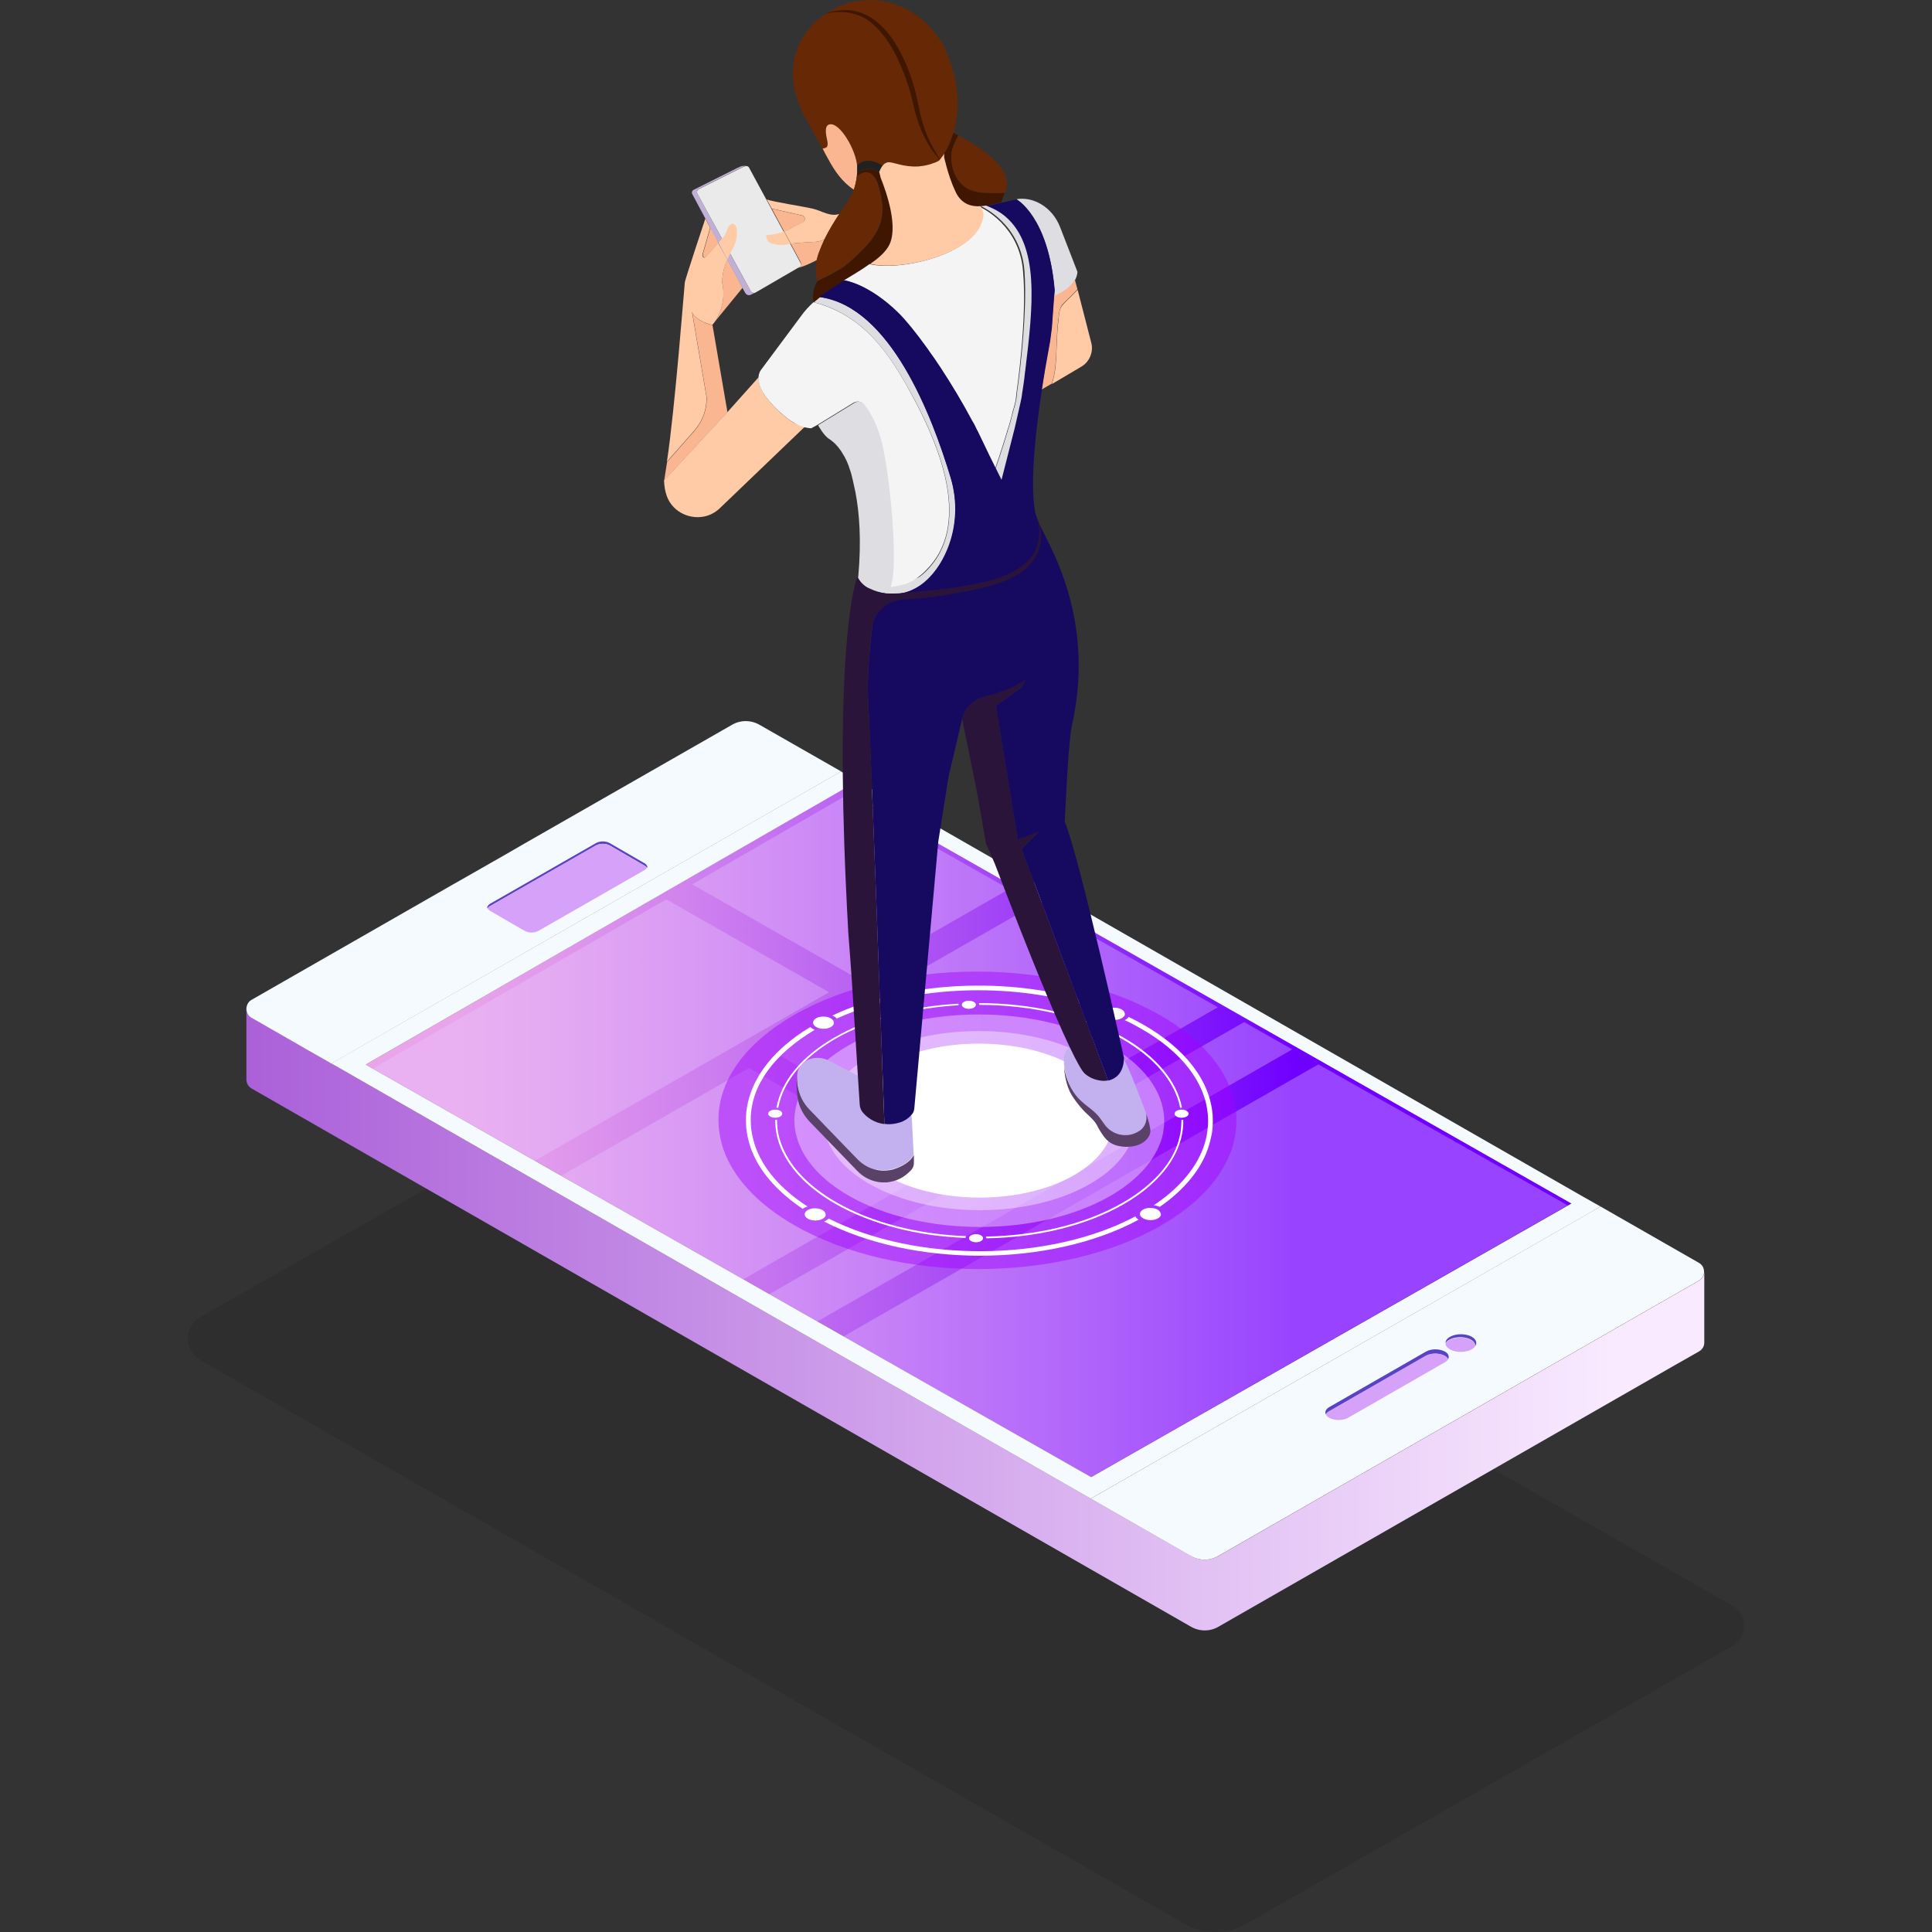
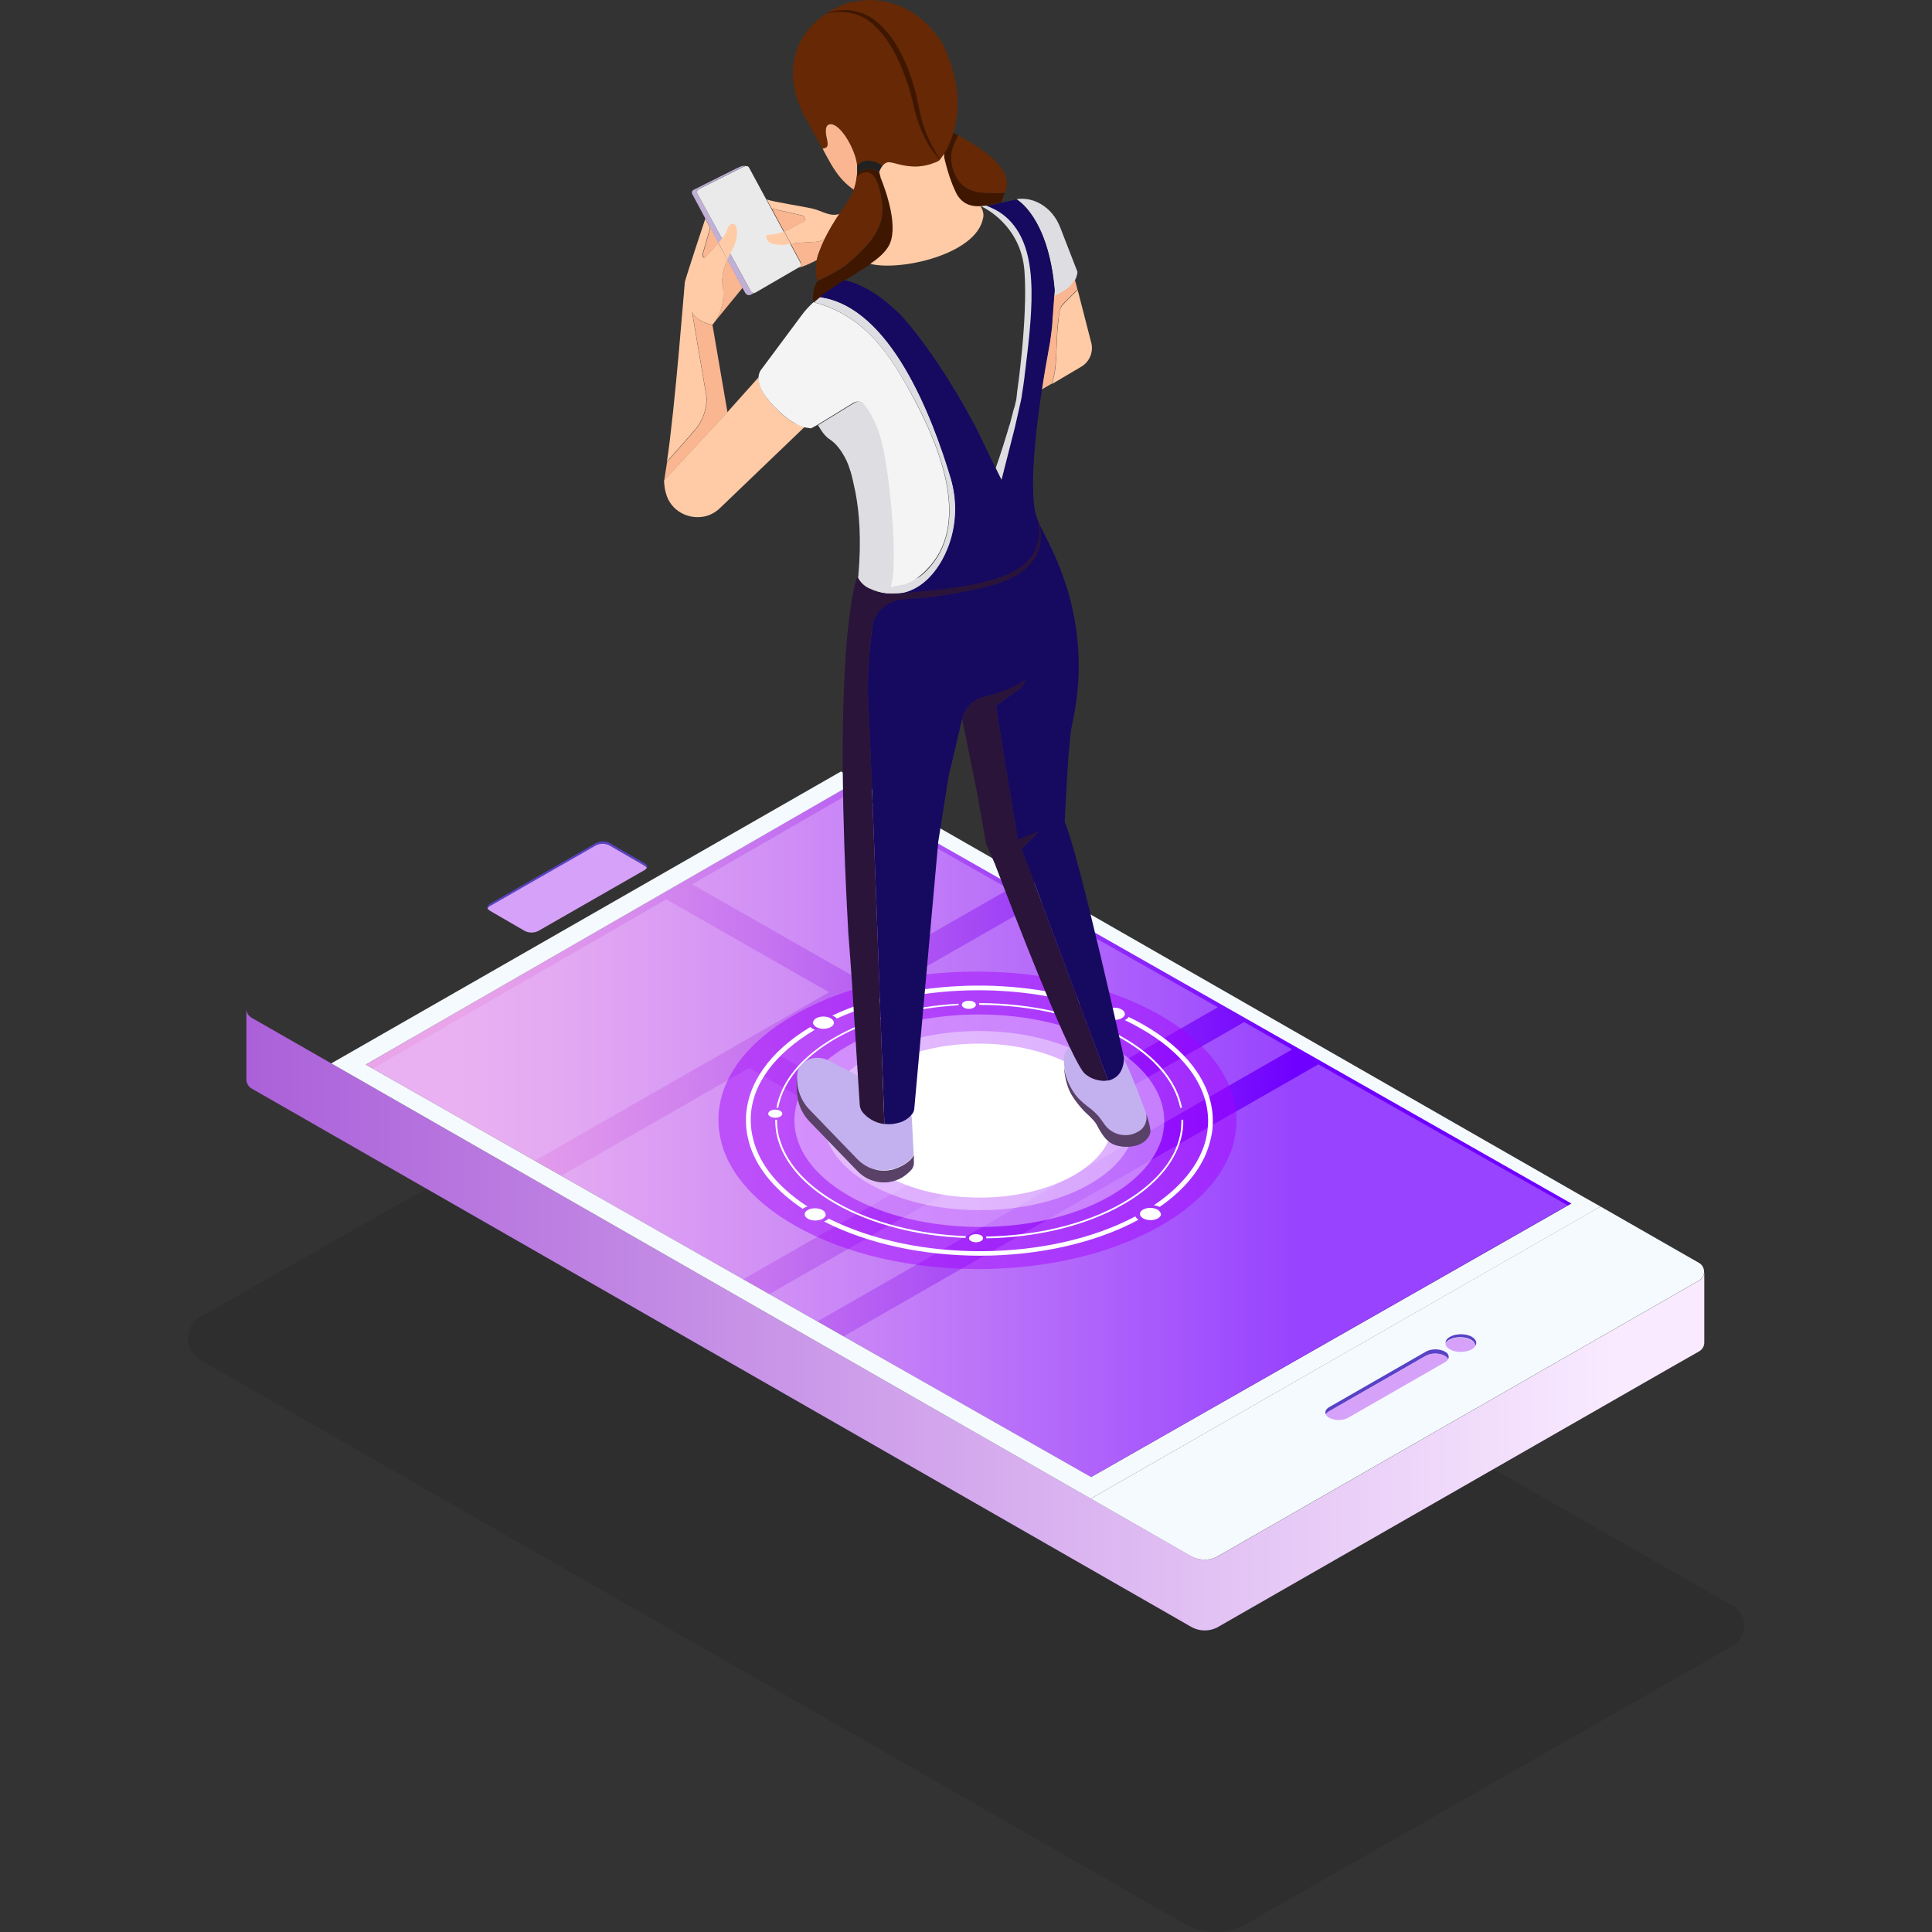
<svg xmlns="http://www.w3.org/2000/svg" width="360" height="360" viewBox="0 0 360 360" fill="none">
  <rect x="0" y="0" width="360" height="360" fill="#333333" stroke="none" />
  <g clip-path="url(#clip0_5777_52566)">
    <path d="M220.694 358.471L37.338 253.431C34.221 251.626 34.221 247.169 37.338 245.402L130.278 192.55C132.059 191.518 134.249 191.555 136.031 192.55L322.801 299.174C325.733 300.832 325.733 305.03 322.801 306.724L232.125 358.545C228.599 360.497 224.257 360.497 220.694 358.471Z" fill="black" fill-opacity="0.1" />
    <path d="M293.07 224.077L203.323 275.234L68.145 198.369L157.076 147.064L293.07 224.077Z" fill="url(#paint0_linear_5777_52566)" />
    <path d="M45.912 187.946C45.912 188.609 46.209 189.235 46.877 189.64L221.919 289.93C223.477 290.851 225.445 290.851 227.041 289.93L316.603 238.625C317.234 238.256 317.531 237.63 317.568 237.004V250.19C317.568 250.816 317.234 251.442 316.603 251.81L312.26 254.278L227.041 303.115C225.482 304.036 223.515 304.036 221.919 303.115L46.877 202.825C46.246 202.457 45.912 201.794 45.912 201.131V187.946Z" fill="url(#paint1_linear_5777_52566)" />
-     <path d="M156.742 143.749L115.914 167.136L112.499 169.088L61.724 198.185L61.501 198.037L57.567 195.791L46.84 189.64C46.209 189.272 45.912 188.609 45.912 187.946C45.95 187.32 46.209 186.693 46.84 186.325L84.513 164.742L86.592 163.564L94.461 159.071L97.838 157.119L136.402 135.057C137.961 134.136 139.928 134.136 141.524 135.057L156.742 143.749Z" fill="#F5FAFF" />
    <path d="M317.53 237.004C317.53 237.63 317.196 238.256 316.565 238.625L227.003 289.93C225.444 290.85 223.477 290.85 221.881 289.93L203.249 279.249L298.23 224.813L316.565 235.31C317.233 235.678 317.53 236.341 317.53 237.004Z" fill="#F5FAFF" />
    <path d="M296.337 225.918L298.23 224.813L294.964 222.972L159.786 145.517L156.705 143.749L61.724 198.148L203.249 279.249L296.337 225.918ZM203.323 275.234L68.145 198.369L157.076 147.101L292.811 224.261L203.323 275.234Z" fill="#F5FAFF" />
    <path d="M90.749 169.015C90.749 169.052 90.749 169.052 90.786 169.089C90.786 169.162 90.823 169.199 90.86 169.273C90.935 169.125 91.083 168.941 91.343 168.831L111.015 157.561C111.757 157.119 112.908 157.119 113.65 157.561L120.071 161.28C120.294 161.391 120.442 161.538 120.554 161.722C120.591 161.649 120.628 161.612 120.628 161.538C120.628 161.501 120.628 161.501 120.628 161.501C120.628 161.465 120.628 161.428 120.591 161.428C120.516 161.207 120.368 160.986 120.071 160.839L113.65 157.119C112.908 156.677 111.757 156.677 111.015 157.119L91.343 168.389C91.046 168.573 90.86 168.794 90.786 169.052C90.749 168.978 90.749 169.015 90.749 169.015Z" fill="#5842C6" />
    <path d="M90.86 169.273C90.934 169.42 91.082 169.567 91.305 169.715L97.726 173.435C98.469 173.877 99.619 173.877 100.362 173.435L120.033 162.164C120.256 162.054 120.405 161.907 120.516 161.722C120.442 161.575 120.293 161.428 120.033 161.28L113.612 157.561C112.87 157.119 111.719 157.119 110.977 157.561L91.305 168.831C91.082 168.941 90.934 169.089 90.86 169.273Z" fill="#D6A2F9" />
    <path d="M269.836 253.283C269.724 253.025 269.502 252.804 269.205 252.657C268.24 252.104 266.681 252.104 265.679 252.657L247.64 263.006C247.38 263.153 247.158 263.337 247.046 263.558C246.824 263.08 247.046 262.564 247.677 262.196L265.716 251.846C266.681 251.294 268.24 251.294 269.242 251.846C269.576 252.031 269.799 252.251 269.873 252.509C269.984 252.73 269.984 252.988 269.836 253.283Z" fill="#5842C6" />
    <path d="M269.836 253.282C269.724 253.503 269.502 253.687 269.242 253.834L251.203 264.184C250.238 264.736 248.642 264.736 247.677 264.184C247.64 264.184 247.64 264.147 247.603 264.147C247.306 263.963 247.12 263.742 247.046 263.521C247.157 263.337 247.38 263.116 247.64 262.968L265.679 252.619C266.644 252.066 268.202 252.066 269.205 252.619C269.502 252.803 269.724 253.024 269.836 253.282Z" fill="#D6A2F9" />
    <path d="M275.069 250.115C275.106 250.336 275.069 250.557 274.921 250.778C274.921 250.557 274.809 250.336 274.661 250.115C274.55 249.931 274.327 249.784 274.104 249.636C272.991 249.01 271.172 249.01 270.059 249.636C269.724 249.82 269.502 250.041 269.353 250.262C269.353 249.82 269.613 249.415 270.207 249.084C271.32 248.458 273.139 248.458 274.253 249.084C274.735 249.378 275.032 249.747 275.069 250.115Z" fill="#5842C6" />
    <path d="M274.921 250.777C274.772 251.035 274.55 251.256 274.216 251.44C273.102 252.067 271.283 252.067 270.17 251.44C269.947 251.293 269.762 251.146 269.613 250.998C269.427 250.777 269.353 250.556 269.353 250.335C269.502 250.114 269.724 249.893 270.059 249.709C271.172 249.083 272.991 249.083 274.104 249.709C274.327 249.857 274.55 250.004 274.661 250.188C274.847 250.335 274.921 250.556 274.921 250.777Z" fill="#D6A2F9" />
    <path opacity="0.33" d="M162.643 245.88L157.15 249.047L203.249 275.234L292.106 224.592L245.673 198.332L244.485 198.995L162.643 245.88Z" fill="#EBCCFF" />
    <path opacity="0.33" d="M143.306 241.166L152.251 246.248L157.744 243.118L239.586 196.232L240.774 195.533L231.829 190.45L225.148 194.28L143.306 241.166Z" fill="#EBCCFF" />
    <path opacity="0.33" d="M145.385 196.748L178.307 215.532L220.249 191.518L226.93 187.688L192.931 168.462L144.457 196.232L145.385 196.748Z" fill="#EBCCFF" />
    <path opacity="0.33" d="M104.519 219.104L138.444 238.403L173.445 218.331L140.522 199.547L139.594 198.995L104.519 219.104Z" fill="#EBCCFF" />
    <path opacity="0.33" d="M128.979 164.779L159.34 182.09L188.031 165.663L157.447 148.353L128.979 164.779Z" fill="#EBCCFF" />
    <path opacity="0.33" d="M69.407 199.142L99.62 216.305L154.478 184.889L124.153 167.578L69.407 199.142Z" fill="#EBCCFF" />
    <g opacity="0.46">
      <path d="M230.381 208.755V208.976C230.381 209.307 230.381 209.602 230.344 209.933C230.306 210.596 230.195 211.296 230.084 211.959C230.009 212.401 229.898 212.806 229.787 213.248C229.601 213.985 229.341 214.721 229.007 215.421C227.003 220.172 222.772 224.666 216.351 228.349C197.57 239.177 167.023 239.177 148.094 228.349C141.004 224.297 136.55 219.288 134.769 214.058C134.657 213.727 134.546 213.395 134.472 213.064C134.36 212.622 134.249 212.217 134.175 211.775C134.064 211.186 133.989 210.56 133.915 209.97C133.915 209.897 133.915 209.823 133.915 209.749C133.878 209.381 133.878 209.049 133.878 208.681C133.878 208.497 133.878 208.313 133.878 208.129C134.101 201.241 138.777 194.428 147.908 189.161C166.689 178.333 197.236 178.333 216.165 189.161C225.184 194.317 229.898 201.02 230.381 207.76C230.381 208.092 230.381 208.423 230.381 208.755Z" fill="#A200FF" />
    </g>
    <path d="M220.471 208.644C220.508 209.013 220.471 209.381 220.471 209.749C220.433 210.265 220.359 210.817 220.248 211.37C220.062 212.327 219.765 213.248 219.394 214.132C217.761 217.999 214.309 221.535 209.41 224.371C202.321 228.459 193.116 230.595 183.8 230.743V230.706C183.8 230.595 183.762 230.522 183.688 230.411C193.004 230.264 202.209 228.165 209.261 224.076C214.087 221.277 217.501 217.815 219.097 214.022C219.468 213.138 219.728 212.254 219.914 211.333C220.025 210.817 220.062 210.302 220.099 209.786C220.099 209.491 220.137 209.234 220.137 208.939C220.137 208.865 220.137 208.792 220.137 208.681C220.248 208.644 220.359 208.644 220.471 208.644Z" fill="white" />
    <path d="M220.248 206.398C220.137 206.398 220.025 206.398 219.914 206.435C218.949 201.573 215.163 197.08 209.076 193.581C201.727 189.382 192.114 187.246 182.5 187.246V187.209C182.5 187.099 182.463 187.025 182.389 186.914C192.114 186.914 201.838 189.051 209.261 193.286C215.423 196.822 219.283 201.426 220.248 206.398Z" fill="white" />
    <path d="M178.603 187.209C178.603 187.246 178.603 187.283 178.603 187.32C170.215 187.798 162.086 189.898 155.702 193.544C149.615 197.043 145.904 201.573 145.013 206.435C144.901 206.398 144.79 206.398 144.679 206.398C145.57 201.462 149.355 196.822 155.554 193.286C161.975 189.566 170.178 187.467 178.64 187.025C178.603 187.062 178.603 187.135 178.603 187.209Z" fill="white" />
    <path d="M180.014 230.338C179.94 230.448 179.903 230.559 179.903 230.669C171.106 230.338 162.458 228.201 155.703 224.334C150.284 221.24 146.646 217.336 145.162 213.027C144.976 212.438 144.791 211.849 144.679 211.222C144.531 210.412 144.457 209.565 144.457 208.755V208.644C144.568 208.644 144.679 208.644 144.791 208.644V208.755C144.791 209.565 144.865 210.375 145.013 211.149C145.125 211.775 145.31 212.364 145.496 212.917C146.943 217.152 150.544 220.983 155.851 224.039C162.607 227.907 171.218 230.006 180.014 230.338Z" fill="white" />
    <path d="M205.81 187.613C205.736 187.65 205.662 187.687 205.587 187.724C205.476 187.798 205.402 187.834 205.328 187.908C205.179 188.019 205.068 188.129 204.994 188.24C198.09 185.772 190.184 184.52 182.315 184.52C172.962 184.52 163.609 186.288 155.926 189.786C155.814 189.639 155.666 189.529 155.443 189.418C155.332 189.345 155.183 189.271 155.072 189.234C169.659 182.384 190.258 181.831 205.81 187.613Z" fill="white" />
    <path d="M150.469 224.812C150.247 224.886 150.024 224.96 149.838 225.07C149.727 225.144 149.653 225.181 149.578 225.254C144.642 221.94 141.264 217.999 139.817 213.69C139.594 213.027 139.409 212.327 139.26 211.59C139.074 210.669 139 209.675 139 208.717C139 208.57 139 208.386 139 208.239C139.223 201.904 143.454 195.9 150.989 191.37C151.1 191.481 151.249 191.591 151.434 191.702C151.546 191.775 151.694 191.849 151.843 191.886C144.345 196.306 140.077 202.088 139.891 208.239C139.891 208.423 139.891 208.57 139.891 208.717C139.891 209.601 139.965 210.522 140.151 211.406C140.299 212.069 140.448 212.769 140.67 213.395C142.081 217.667 145.459 221.571 150.469 224.812Z" fill="white" />
    <path d="M225.964 209.896C225.927 210.486 225.852 211.112 225.704 211.738C225.481 212.843 225.147 213.911 224.739 214.942C223.217 218.588 220.248 222.014 216.091 224.886C215.757 224.739 215.386 224.629 214.977 224.592C219.283 221.719 222.364 218.294 223.922 214.611C224.331 213.653 224.665 212.622 224.85 211.591C224.962 211.001 225.036 210.412 225.073 209.823C225.11 209.528 225.11 209.197 225.11 208.902C225.11 208.57 225.11 208.276 225.073 207.944V207.907C224.665 201.794 220.248 196.011 212.602 191.665C211.637 191.113 210.598 190.56 209.558 190.081C209.595 190.081 209.633 190.045 209.67 190.045C209.855 189.934 210.041 189.824 210.152 189.676C210.226 189.603 210.264 189.566 210.301 189.492C211.229 189.934 212.157 190.413 213.047 190.929C220.916 195.422 225.518 201.462 225.964 207.871V207.907C226.001 208.57 226.001 209.233 225.964 209.896Z" fill="white" />
    <path d="M212.157 227.28C203.88 231.737 193.227 233.983 182.612 233.983C172.219 233.983 161.827 231.847 153.55 227.612C153.661 227.538 153.81 227.501 153.921 227.428C154.107 227.317 154.292 227.207 154.404 227.059C170.809 235.309 195.529 235.162 211.563 226.654C211.674 226.875 211.86 227.096 212.157 227.28Z" fill="white" />
    <path d="M207.406 209.417C207.369 209.749 207.331 210.117 207.257 210.449C207.146 211.038 206.96 211.664 206.701 212.253C205.661 214.721 203.471 217.041 200.168 218.957C190.444 224.555 174.669 224.555 164.907 218.957C161.233 216.857 158.932 214.279 158.004 211.554C157.855 211.148 157.744 210.78 157.67 210.375C157.558 209.823 157.521 209.307 157.521 208.755C157.521 208.644 157.521 208.57 157.521 208.46C157.633 204.887 160.045 201.388 164.759 198.663C174.483 193.065 190.258 193.065 200.057 198.663C204.696 201.315 207.146 204.777 207.406 208.276C207.443 208.681 207.443 209.049 207.406 209.417Z" fill="white" />
    <path opacity="0.39" d="M211.489 209.528C211.451 209.933 211.414 210.338 211.34 210.743C211.192 211.443 211.006 212.143 210.709 212.843C209.521 215.679 206.96 218.404 203.1 220.614C191.78 227.133 173.407 227.133 162.012 220.614C157.744 218.183 155.072 215.163 153.995 211.996C153.847 211.554 153.698 211.075 153.624 210.633C153.513 210.007 153.438 209.381 153.438 208.755C153.438 208.644 153.438 208.534 153.438 208.423C153.587 204.298 156.408 200.173 161.864 197.006C173.184 190.487 191.557 190.487 202.952 197.006C208.371 200.099 211.229 204.151 211.489 208.202C211.526 208.644 211.526 209.086 211.489 209.528Z" fill="white" />
    <path opacity="0.38" d="M216.908 209.676C216.871 210.154 216.796 210.633 216.722 211.112C216.574 211.959 216.314 212.769 215.943 213.58C214.495 216.968 211.489 220.172 206.923 222.824C193.524 230.559 171.7 230.559 158.189 222.824C153.142 219.915 149.95 216.342 148.688 212.622C148.502 212.07 148.354 211.517 148.242 211.002C148.094 210.265 148.02 209.528 148.02 208.792C148.02 208.644 148.02 208.534 148.02 208.387C148.205 203.488 151.508 198.59 158.041 194.833C171.44 187.098 193.264 187.098 206.775 194.833C213.196 198.516 216.611 203.304 216.908 208.129C216.945 208.608 216.945 209.16 216.908 209.676Z" fill="white" />
    <path d="M153.252 225.476C152.473 225.034 151.248 225.034 150.506 225.476C150.135 225.697 149.949 225.955 149.949 226.249C149.949 226.249 149.949 226.249 149.949 226.286C149.949 226.323 149.949 226.36 149.949 226.396C149.949 226.433 149.949 226.47 149.987 226.507C150.061 226.728 150.246 226.912 150.543 227.096C151.322 227.538 152.547 227.538 153.289 227.096C153.549 226.949 153.734 226.765 153.809 226.581C153.846 226.544 153.846 226.47 153.846 226.433C153.846 226.396 153.846 226.396 153.846 226.36C153.846 226.323 153.846 226.286 153.846 226.286C153.809 225.955 153.623 225.66 153.252 225.476Z" fill="white" />
    <path d="M145.384 206.987C144.864 206.692 144.048 206.692 143.528 206.987C143.269 207.134 143.157 207.318 143.157 207.502C143.157 207.539 143.157 207.576 143.157 207.576C143.157 207.613 143.157 207.613 143.157 207.65C143.194 207.797 143.343 207.944 143.528 208.055C144.048 208.349 144.864 208.349 145.384 208.055C145.569 207.944 145.681 207.834 145.718 207.687C145.718 207.65 145.755 207.613 145.755 207.576V207.539C145.755 207.502 145.755 207.502 145.755 207.466C145.755 207.318 145.643 207.134 145.384 206.987Z" fill="white" />
    <path d="M181.461 186.693C180.941 186.399 180.125 186.399 179.605 186.693C179.346 186.841 179.234 187.025 179.234 187.209C179.234 187.246 179.234 187.282 179.234 187.282C179.234 187.319 179.234 187.319 179.234 187.356C179.271 187.503 179.42 187.651 179.605 187.761C180.125 188.056 180.941 188.056 181.461 187.761C181.646 187.651 181.758 187.54 181.795 187.393C181.795 187.356 181.832 187.319 181.832 187.282C181.832 187.246 181.832 187.246 181.832 187.246C181.832 187.209 181.832 187.209 181.832 187.172C181.832 187.025 181.721 186.841 181.461 186.693Z" fill="white" />
    <path d="M182.797 230.19C182.278 229.895 181.461 229.895 180.942 230.19C180.682 230.337 180.571 230.521 180.571 230.706C180.571 230.742 180.571 230.779 180.571 230.779C180.571 230.816 180.571 230.816 180.571 230.853C180.608 231 180.756 231.147 180.942 231.258C181.461 231.552 182.278 231.552 182.797 231.258C182.983 231.147 183.094 231.037 183.131 230.89C183.131 230.853 183.168 230.816 183.168 230.779C183.168 230.742 183.168 230.742 183.168 230.706C183.168 230.669 183.168 230.669 183.168 230.632C183.168 230.521 183.02 230.337 182.797 230.19Z" fill="white" />
-     <path d="M221.101 206.987C220.582 206.692 219.766 206.692 219.246 206.987C218.986 207.134 218.875 207.318 218.875 207.502C218.875 207.539 218.875 207.576 218.875 207.576C218.875 207.613 218.875 207.613 218.875 207.65C218.912 207.797 219.061 207.944 219.246 208.055C219.766 208.349 220.582 208.349 221.101 208.055C221.287 207.944 221.398 207.834 221.435 207.687C221.435 207.65 221.473 207.613 221.473 207.576V207.539C221.473 207.502 221.473 207.502 221.473 207.466C221.473 207.318 221.324 207.134 221.101 206.987Z" fill="white" />
    <path d="M209.001 188.093C208.222 187.651 206.997 187.651 206.255 188.093C205.884 188.314 205.698 188.571 205.698 188.866C205.698 188.866 205.698 188.866 205.698 188.903C205.698 188.94 205.698 188.976 205.698 189.013C205.698 189.05 205.699 189.087 205.736 189.124C205.81 189.345 205.995 189.529 206.292 189.713C207.072 190.155 208.296 190.155 209.038 189.713C209.298 189.565 209.484 189.381 209.558 189.197C209.595 189.16 209.595 189.087 209.595 189.05C209.595 189.013 209.595 189.013 209.595 188.976C209.595 188.94 209.595 188.903 209.595 188.903C209.558 188.571 209.372 188.314 209.001 188.093Z" fill="white" />
    <path d="M154.811 189.75C154.032 189.308 152.808 189.308 152.065 189.75C151.694 189.971 151.509 190.229 151.509 190.523C151.509 190.523 151.509 190.523 151.509 190.56C151.509 190.597 151.509 190.634 151.509 190.671C151.509 190.707 151.509 190.744 151.546 190.781C151.62 191.002 151.806 191.186 152.065 191.37C152.845 191.812 154.069 191.812 154.811 191.37C155.071 191.223 155.257 191.039 155.331 190.855C155.368 190.818 155.368 190.744 155.368 190.707C155.368 190.671 155.368 190.67 155.368 190.634C155.368 190.597 155.368 190.56 155.368 190.56C155.368 190.229 155.182 189.971 154.811 189.75Z" fill="white" />
    <path d="M215.719 225.402C214.94 224.96 213.716 224.96 212.973 225.402C212.602 225.623 212.417 225.881 212.417 226.175C212.417 226.175 212.417 226.175 212.417 226.212C212.417 226.249 212.417 226.286 212.417 226.323C212.417 226.359 212.417 226.396 212.454 226.433C212.528 226.654 212.714 226.838 213.01 227.022C213.79 227.464 215.014 227.464 215.756 227.022C216.016 226.875 216.202 226.691 216.276 226.507C216.313 226.47 216.313 226.396 216.313 226.359C216.313 226.323 216.313 226.323 216.313 226.286C216.313 226.249 216.313 226.212 216.313 226.212C216.239 225.881 216.053 225.623 215.719 225.402Z" fill="white" />
    <path d="M200.317 52.189C199.797 53.147 198.721 54.325 196.42 55.246C196.494 54.472 196.494 53.994 196.494 53.994C195.343 40.293 189.405 37.125 189.405 37.125C189.405 37.125 191.446 36.61 193.859 37.972C195.566 38.93 196.828 40.514 197.533 42.318L200.762 50.642C200.762 50.605 200.799 51.268 200.317 52.189Z" fill="#DEDEE2" />
    <path d="M200.763 53.92C199.946 54.84 198.387 56.24 197.905 56.829C197.348 57.566 197.348 58.634 197.199 59.555C196.828 62.465 196.94 65.411 196.643 68.32C196.568 69.02 196.383 70.346 195.974 71.488L194.082 72.593C194.49 69.867 195.009 66.811 195.64 63.422L195.974 60.844V60.807C196.16 58.34 196.309 56.351 196.383 55.135C198.684 54.214 199.76 53.036 200.28 52.078L200.763 53.92Z" fill="#FAB690" />
    <path d="M177.639 24.75C177.602 24.787 177.602 24.824 177.602 24.861C177.082 26.555 176.451 27.844 175.894 28.691C175.857 28.728 175.857 28.765 175.82 28.802C175.783 28.838 175.783 28.875 175.783 28.912C175.56 29.244 175.338 29.538 175.189 29.722C175.152 29.759 175.152 29.796 175.115 29.796C175.041 29.906 175.004 29.98 174.967 29.98C174.929 30.017 174.892 30.017 174.855 30.054C174.484 30.238 174.076 30.385 173.705 30.533C173.482 30.606 173.259 30.68 173.036 30.753C172.888 30.79 172.74 30.827 172.591 30.864C172.405 30.901 172.22 30.938 172.034 30.974C171.923 31.011 171.812 31.011 171.7 31.011C171.515 31.048 171.329 31.048 171.144 31.085C168.36 31.269 166.318 30.164 165.465 30.312C165.279 30.348 165.094 30.385 164.945 30.496C164.759 30.606 164.611 30.753 164.463 30.901C161.122 28.838 159.749 30.901 159.749 30.901C159.489 27.918 156.52 22.909 154.627 23.24C153.476 23.424 153.959 25.376 154.107 26.076C154.181 26.444 154.33 27.07 154.107 27.439C153.959 27.66 153.55 27.697 153.291 27.807C152.325 26.076 151.398 24.345 150.433 22.577C150.321 22.393 150.21 22.209 150.099 22.025C149.95 21.767 149.802 21.509 149.69 21.251L149.393 20.625C149.022 19.815 148.688 18.894 148.391 17.936C146.869 13.222 147.983 7.955 151.546 4.493C151.583 4.457 151.62 4.42 151.657 4.383C152.251 3.794 152.919 3.241 153.699 2.689H153.736C154.961 1.842 156.371 1.105 158.004 0.552C159.415 0.221 160.862 0.037 162.273 0H162.31C168.731 0.258 172.925 3.867 175.672 8.176C179.124 15.395 178.789 21.03 177.639 24.75Z" fill="#662805" />
    <path d="M187.215 35.909L186.547 37.714L183.614 38.377C183.28 38.451 182.983 38.451 182.687 38.487C180.534 38.635 179.049 37.825 178.158 36.093C177.899 35.615 177.639 35.062 177.453 34.51C176.859 32.963 176.377 31.269 176.08 30.127C176.043 30.09 176.043 30.053 176.043 30.053C176.006 29.832 175.969 29.648 175.931 29.501C175.894 29.464 175.894 29.464 175.894 29.464V28.691C176.451 27.843 177.119 26.554 177.602 24.86C177.639 24.823 177.639 24.787 177.639 24.75C177.899 24.897 178.233 25.081 178.567 25.228C178.01 26.297 177.342 27.659 177.268 28.801C177.119 31.637 178.418 34.731 181.35 35.578C182.538 35.946 183.8 35.946 185.062 35.983C185.767 35.983 186.51 35.983 187.215 35.909Z" fill="#3F1701" />
    <path d="M187.437 35.357L187.252 35.909H187.215C186.51 35.983 185.767 35.983 185.062 35.983C183.8 35.946 182.538 35.946 181.35 35.578C178.418 34.731 177.119 31.637 177.267 28.801C177.342 27.696 178.01 26.297 178.567 25.228C182.278 27.291 188.774 31.084 187.437 35.357Z" fill="#662805" />
    <path d="M159.711 30.863V32.189C159.674 32.668 159.6 33.405 159.414 34.252C159.34 34.62 159.229 34.989 159.118 35.357C156.965 33.957 155.517 31.858 154.33 29.648C153.958 29.022 153.624 28.359 153.29 27.696C153.55 27.622 153.958 27.586 154.107 27.328C154.33 26.959 154.181 26.37 154.107 26.002C153.958 25.265 153.476 23.35 154.626 23.166C156.519 22.834 159.452 27.88 159.711 30.863Z" fill="#FAB690" />
    <path d="M212.268 210.855C212.157 210.928 212.046 211.002 211.934 211.076C209.819 212.218 207.183 211.555 205.847 209.566L205.327 208.792C204.696 207.872 203.954 207.098 203.063 206.472C202.358 205.956 201.467 205.257 200.911 204.594C199.5 203.01 198.758 201.132 198.461 199.548C198.424 199.364 198.387 199.18 198.35 199.032C198.164 197.89 198.238 196.896 198.387 196.307C198.535 195.865 198.906 195.46 199.352 195.128C200.688 197.964 201.69 199.695 202.21 200.137C203.175 200.984 204.362 201.242 204.362 201.242C204.696 201.316 205.587 201.574 206.515 201.353C206.886 201.279 207.295 201.132 207.703 200.874C209.188 199.953 209.41 198.185 209.447 197.485C209.67 197.854 209.93 198.332 210.227 199.032C210.895 200.432 212.565 204.815 213.53 207.356C213.976 208.645 213.456 210.118 212.268 210.855Z" fill="#C3B1EF" />
    <path d="M214.31 211.112C214.161 211.812 213.716 212.254 213.456 212.512C211.934 213.948 209.485 213.691 209.151 213.654C206.738 213.396 205.884 212.144 205.068 210.855C204.808 210.449 204.585 210.044 204.362 209.602C204.251 209.381 204.028 209.05 203.583 208.571C203.286 208.24 202.989 207.982 202.729 207.724C201.616 206.766 199.983 204.741 199.352 203.415C199.203 203.047 199.018 202.678 198.906 202.273C198.535 201.205 198.313 199.732 198.275 198.958C198.313 199.106 198.35 199.29 198.387 199.474C198.721 201.095 199.463 202.936 200.836 204.52C201.43 205.183 202.284 205.882 203.026 206.435C203.917 207.098 204.697 207.871 205.29 208.755L205.81 209.492C207.146 211.444 209.819 212.107 211.897 210.965C212.008 210.891 212.12 210.818 212.231 210.781C213.419 210.044 213.939 208.571 213.456 207.282C213.864 208.24 214.198 209.492 214.273 210.044C214.384 210.56 214.384 210.818 214.31 211.112Z" fill="#594168" />
    <path d="M170.252 215.127L170.178 215.274C169.51 216.527 168.025 217.263 167.06 217.595C166.949 217.632 166.837 217.668 166.726 217.705C166.652 217.742 166.578 217.742 166.503 217.779C166.429 217.816 166.355 217.816 166.281 217.853C166.244 217.853 166.207 217.853 166.207 217.889C166.169 217.889 166.169 217.889 166.132 217.889C163.794 218.442 161.381 217.632 159.711 215.901L150.803 206.693C149.022 204.851 148.168 202.273 148.613 199.769C148.725 199.106 149.17 198.48 149.764 198.001C151.063 196.933 152.882 196.859 154.366 197.596L160.787 200.911C160.899 202.678 160.936 203.71 160.936 203.747C161.047 205.699 161.641 207.577 163.645 208.35C165.613 209.124 167.877 208.755 168.767 206.693C168.767 206.693 169.77 206.582 169.918 208.571C169.992 209.86 170.252 215.127 170.252 215.127Z" fill="#C3B1EF" />
    <path d="M170.29 216.6C170.327 217.116 170.141 217.595 169.807 218C169.548 218.295 169.139 218.663 168.657 219.031C168.545 219.105 168.434 219.179 168.323 219.252L168.286 219.289C168.174 219.363 168.1 219.4 167.989 219.473C167.952 219.473 167.952 219.51 167.915 219.51C167.803 219.547 167.729 219.621 167.618 219.657C167.58 219.694 167.506 219.694 167.469 219.731C167.395 219.768 167.284 219.805 167.209 219.842C167.135 219.878 167.061 219.878 167.024 219.915C166.949 219.952 166.875 219.989 166.764 219.989C166.69 219.989 166.615 220.026 166.578 220.063C166.467 220.099 166.393 220.099 166.281 220.136C166.207 220.136 166.133 220.173 166.059 220.173C165.947 220.21 165.873 220.21 165.762 220.247C165.688 220.247 165.613 220.284 165.502 220.284C165.391 220.284 165.316 220.32 165.205 220.32C164.908 220.32 164.611 220.32 164.277 220.32C162.57 220.21 160.937 219.436 159.749 218.184L150.841 208.977C149.802 207.872 149.059 206.546 148.725 205.109L148.614 204.483V204.446C148.206 201.905 148.651 199.843 148.651 199.843C148.206 202.347 149.059 204.925 150.841 206.767L159.749 215.974C161.419 217.705 163.832 218.516 166.17 217.963C166.207 217.963 166.207 217.963 166.244 217.963C166.281 217.963 166.281 217.963 166.318 217.926C166.393 217.926 166.467 217.89 166.541 217.853C166.615 217.853 166.69 217.816 166.764 217.779C166.875 217.742 166.987 217.705 167.098 217.669C168.063 217.3 169.548 216.564 170.216 215.348L170.29 215.201V216.6Z" fill="#594168" />
    <path d="M153.661 44.602C153.253 45.486 152.845 46.369 152.548 47.217C152.511 47.364 152.437 47.511 152.399 47.658C152.325 47.916 152.251 48.211 152.177 48.469C152.177 48.469 149.95 49.684 148.651 49.905L148.948 49.721C149.245 49.537 149.356 49.169 149.207 48.874L147.314 45.375C147.314 45.375 148.651 45.264 149.69 45.191C150.21 45.154 150.618 45.117 150.803 45.117C151.175 45.08 152.399 45.191 153.661 44.602Z" fill="#FAB690" />
    <path d="M149.653 41.397C149.653 41.397 149.616 41.434 149.579 41.471C148.985 41.692 148.391 41.987 147.834 42.318C147.24 42.686 146.684 42.944 146.127 43.165L143.826 38.893L149.393 40.145C149.987 40.219 150.173 41.029 149.653 41.397Z" fill="#FAB690" />
    <path d="M133.878 45.191C133.878 45.191 131.874 47.659 131.317 47.99C131.317 47.99 130.872 47.99 131.02 47.18L132.394 42.355L133.878 45.191Z" fill="#FAB690" />
    <path d="M138.369 53.624L135.623 56.976L132.913 60.291C133.322 59.738 133.804 59.002 134.175 58.044C135.066 55.724 134.769 53.661 134.584 52.667V52.483C134.584 51.672 134.695 50.825 134.918 50.052C135.066 49.499 135.289 48.873 135.549 48.321L138.369 53.624Z" fill="#FAB690" />
    <path d="M156.445 39.85C155.555 41.176 154.515 42.833 153.662 44.601C152.4 45.191 151.175 45.08 150.841 45.117C150.655 45.117 150.21 45.154 149.727 45.191C148.688 45.264 147.352 45.375 147.352 45.375L146.127 43.128C146.684 42.907 147.278 42.649 147.834 42.281C148.391 41.95 148.985 41.655 149.579 41.434C149.616 41.397 149.653 41.36 149.653 41.36C150.21 41.029 149.987 40.182 149.356 40.108L143.789 38.856L142.861 37.161C144.16 37.64 149.43 38.414 151.472 38.892C153.105 39.261 154.701 40.476 156.445 39.85Z" fill="#FFCBA6" />
    <path d="M135.549 76.791L135.4 76.975L123.746 89.535C123.746 89.535 123.746 89.498 123.783 89.387C123.857 88.982 124.043 87.804 124.303 86.073L129.425 80.253C130.909 78.559 131.726 76.349 131.689 74.066L128.979 58.155C129.796 59.997 132.765 60.586 132.765 60.586L135.549 76.791Z" fill="#FAB690" />
    <path d="M135.548 48.358C135.289 48.947 135.066 49.574 134.918 50.089C134.695 50.863 134.583 51.71 134.583 52.52V52.704C134.806 53.699 135.066 55.761 134.175 58.081C133.804 59.002 133.359 59.739 132.913 60.328C132.839 60.402 132.802 60.475 132.728 60.549C132.728 60.549 129.758 59.96 128.942 58.118L131.651 74.029C131.688 76.313 130.909 78.486 129.387 80.217L124.265 86.036C125.75 76.46 127.531 53.109 127.606 52.594C127.717 51.931 131.28 41.139 131.429 40.734L132.319 42.428L130.946 47.216C130.798 48.027 131.243 48.027 131.243 48.027C131.8 47.695 133.693 45.375 133.804 45.228L135.548 48.358Z" fill="#FFCBA6" />
    <path d="M148.948 49.758L148.651 49.942L140.782 54.509C140.745 54.546 140.671 54.546 140.596 54.583C140.559 54.583 140.448 54.583 140.448 54.583C140.225 54.583 140.002 54.472 139.891 54.251L129.944 36.093C129.795 35.799 129.907 35.394 130.204 35.246L138.592 31.048H138.629C138.666 31.048 138.703 31.011 138.741 31.011C138.778 31.011 138.815 31.011 138.852 30.974C138.852 30.974 138.889 30.974 138.926 30.937H138.963H139H139.037C139.075 30.937 139.075 30.937 139.075 30.937H139.112L139.223 30.974H139.26C139.409 31.011 139.52 31.121 139.594 31.269L147.277 45.485L149.17 48.984C149.356 49.205 149.244 49.574 148.948 49.758Z" fill="#EAEAEA" />
    <path d="M140.448 54.545C140.225 54.545 140.003 54.435 139.891 54.214L138.778 52.225L129.944 36.057C129.796 35.762 129.907 35.357 130.204 35.209L138.592 31.011H138.629C138.666 31.011 138.704 30.974 138.741 30.974C138.778 30.974 138.815 30.937 138.852 30.937C138.889 30.937 138.926 30.937 138.926 30.9H138.963H139H138.518C138.147 30.937 137.739 31.121 137.367 31.305L129.276 35.357C128.942 35.504 128.831 35.909 129.016 36.204L137.479 52.041L137.998 52.999L138.592 54.103L138.889 54.619C139.112 54.987 139.557 55.098 139.928 54.914L140.003 54.877L140.559 54.582C140.559 54.545 140.448 54.545 140.448 54.545Z" fill="#C0B0D6" />
    <path d="M136.959 41.913C136.328 41.324 135.66 42.024 135.4 43.092C135.326 43.423 134.992 43.902 134.546 44.454C134.361 44.675 134.138 44.933 133.915 45.191L133.878 45.228L135.548 48.358C135.586 48.285 135.586 48.248 135.623 48.174C135.771 47.843 135.92 47.511 136.068 47.254C136.328 46.738 136.513 46.37 136.513 46.37C137.367 45.044 137.627 42.502 136.959 41.913Z" fill="#FFCBA6" />
    <path d="M147.314 45.375C145.867 45.891 143.899 45.559 143.343 45.154C142.712 44.712 142.786 43.791 142.786 43.791C142.786 43.791 144.271 43.828 146.089 43.128L147.314 45.375Z" fill="#FFCBA6" />
    <path d="M141.822 72.482C141.488 71.672 141.339 71.009 141.376 70.493C141.376 70.42 141.376 70.346 141.376 70.272L135.549 76.791L135.4 76.939L123.746 89.498C123.746 89.498 123.709 90.566 124.08 91.892C124.934 95.17 128.237 96.864 131.243 96.238C132.283 96.017 133.322 95.501 134.176 94.654L149.653 79.812C149.727 79.738 149.913 79.591 150.099 79.443C147.463 79.591 142.75 74.582 141.822 72.482Z" fill="#FFCBA6" />
    <path d="M206.478 201.316C205.513 201.537 204.659 201.279 204.325 201.205C204.325 201.205 203.138 200.947 202.173 200.1C201.653 199.658 200.651 197.927 199.315 195.091C196.197 188.572 191.186 176.234 185.359 160.912L183.726 157.193L182.241 148.648L182.204 148.39L180.088 137.93L179.272 133.916V133.879C179.754 131.853 181.313 130.306 183.355 129.791C185.767 129.201 188.922 128.17 191.075 126.623L190.815 127.728L190.258 128.096L190.184 128.17L185.619 131.448L186.027 134.173L186.843 139.256C186.843 139.33 186.881 139.403 186.881 139.477L189.664 156.382L193.636 154.872L190.37 158.15L206.144 200.395L206.478 201.316Z" fill="#2A143A" />
    <path d="M177.194 89.093C173.705 77.491 165.947 57.161 152.771 55.356C152.4 55.688 151.992 55.982 151.62 56.314C153.773 56.829 155.815 57.713 157.707 58.855C163.683 62.465 167.432 68.873 170.624 74.876C175.264 83.716 181.017 97.895 172.665 106.33C172.257 106.735 171.812 107.14 171.366 107.471C170.698 107.877 169.919 108.024 169.139 107.877C167.766 107.582 167.135 106.44 167.061 106.256C166.912 105.851 166.764 105.372 166.69 104.783C166.69 104.709 166.69 104.636 166.69 104.525C166.69 104.046 166.69 103.531 166.69 103.015V102.978C166.615 95.98 165.428 85.373 164.129 81.248C163.126 78.081 161.939 76.313 161.122 75.355C160.64 74.803 159.786 74.692 159.155 75.097L152.437 79.222C152.437 79.222 153.476 81.174 154.515 81.8C154.924 82.058 155.815 82.721 156.668 83.974C156.668 83.974 156.668 83.974 156.705 84.01C156.742 84.047 156.78 84.158 156.928 84.379C157.485 85.226 158.042 86.331 158.45 87.767C158.487 87.804 158.487 87.804 158.487 87.841C158.524 87.951 158.561 88.099 158.598 88.246C158.635 88.283 158.635 88.32 158.635 88.356C158.747 88.761 158.858 89.204 158.969 89.719V89.756C159.118 90.382 159.266 91.045 159.415 91.782C159.415 91.819 159.415 91.819 159.415 91.819C160.12 95.501 160.528 100.621 159.934 107.361C159.934 107.361 159.934 107.361 159.934 107.398C159.897 107.471 159.786 107.766 159.6 108.355C160.491 108.982 161.456 109.46 162.458 109.829C162.533 109.865 162.607 109.902 162.681 109.939C163.015 110.05 163.312 110.16 163.646 110.271C163.869 110.344 164.129 110.381 164.351 110.455C164.351 110.455 164.351 110.455 164.388 110.455C165.836 110.786 167.172 110.786 168.434 110.492C172.22 109.608 175.078 106.219 176.674 102.315C178.27 98.153 178.493 93.439 177.194 89.093Z" fill="#DEDEE2" />
    <path d="M175.152 29.685C175.115 29.722 175.115 29.759 175.078 29.759C174.261 28.764 173.444 27.733 172.813 26.591C171.997 25.155 171.329 23.608 170.846 21.988C170.327 20.404 170.067 18.746 169.621 17.2C169.176 15.653 168.619 14.106 167.988 12.596C166.763 9.612 165.13 6.703 162.755 4.604C160.454 2.357 156.928 1.768 153.698 2.578C154.923 2.099 156.185 1.878 157.521 1.878C157.893 1.878 158.264 1.915 158.635 1.952C160.342 2.173 161.975 2.909 163.275 3.977C165.947 6.15 167.654 9.171 168.953 12.227C169.584 13.774 170.104 15.358 170.549 16.979C170.958 18.599 171.217 20.22 171.626 21.803C172.294 24.639 173.556 27.254 175.152 29.685Z" fill="#3F1701" />
    <path d="M164.462 30.864C164.462 30.864 164.351 30.974 164.24 31.232C164.128 31.453 164.017 31.785 163.98 32.19C163.943 32.153 163.868 32.116 163.831 32.079C163.646 31.969 163.497 31.858 163.349 31.785C161.493 30.827 159.749 32.19 159.749 32.19V30.864C159.711 30.864 161.122 28.801 164.462 30.864Z" fill="#212121" />
    <path d="M165.502 46.038C164.834 47.143 163.646 48.174 162.161 49.206C162.124 49.242 162.124 49.242 162.124 49.242C160.714 50.237 159.044 51.231 157.373 52.262C155.814 53.257 154.181 54.251 152.771 55.393C152.4 55.724 151.991 56.019 151.62 56.351C151.138 54.472 152.14 52.631 152.288 52.41L152.325 52.373C153.959 51.599 155.926 50.642 157.262 49.684C158.672 48.653 159.934 47.364 161.159 46.112C162.273 44.933 163.275 43.607 163.869 42.097C164.685 40.072 164.537 37.935 164.017 35.836C163.757 34.657 163.238 32.705 161.976 32.263C161.122 31.969 160.231 32.374 159.675 33.037C159.712 32.705 159.749 32.447 159.749 32.227C159.749 32.227 161.79 30.643 163.832 32.116C163.832 32.116 163.943 32.595 164.054 32.963C164.054 33.037 164.091 33.074 164.091 33.147C164.091 33.184 164.128 33.221 164.128 33.258C165.094 35.725 167.58 42.65 165.502 46.038Z" fill="#3F1701" />
    <path d="M163.831 42.06C163.238 43.57 162.273 44.896 161.122 46.075C159.897 47.327 158.672 48.616 157.225 49.647C155.851 50.605 153.921 51.599 152.288 52.336C151.954 51.047 151.954 49.721 152.177 48.469C152.177 48.469 152.177 48.469 152.177 48.432C152.251 48.174 152.325 47.916 152.4 47.622C152.437 47.474 152.474 47.327 152.548 47.18C152.845 46.333 153.216 45.449 153.624 44.565C154.478 42.834 155.517 41.14 156.408 39.814C157.522 38.23 158.524 36.794 158.969 35.615C159.006 35.541 159.043 35.431 159.081 35.357C159.192 34.989 159.303 34.584 159.415 34.252C159.526 33.773 159.6 33.331 159.637 33V32.963C160.194 32.337 161.085 31.895 161.939 32.19C163.201 32.595 163.683 34.584 163.98 35.762C164.5 37.898 164.648 40.035 163.831 42.06Z" fill="#662805" />
    <path d="M201.43 68.357L196.011 71.561C196.382 70.42 196.605 69.094 196.679 68.394C196.939 65.484 196.865 62.538 197.236 59.628C197.347 58.671 197.347 57.639 197.941 56.903C198.424 56.314 199.946 54.914 200.799 53.993L203.36 63.938C203.769 65.632 202.989 67.473 201.43 68.357Z" fill="#FFCBA6" />
-     <path d="M189.405 73.182C189.405 73.182 189.368 73.734 189.256 74.545C189.182 74.802 189.145 75.134 189.034 75.465C188.997 75.686 188.922 75.944 188.848 76.165C188.811 76.165 188.811 76.202 188.811 76.239C188.588 77.196 188.328 78.228 188.032 79.222C187.994 79.259 187.994 79.259 187.994 79.259C187.92 79.517 187.846 79.775 187.772 80.032L187.735 80.069C187.697 80.217 187.66 80.364 187.623 80.511C186.547 84.084 185.433 87.288 185.433 87.288C184.691 85.778 183.986 84.305 183.243 82.795C182.835 81.948 182.427 81.1 182.019 80.253L181.982 80.217C181.982 80.18 181.944 80.18 181.944 80.143C181.796 79.848 181.647 79.59 181.536 79.296C181.388 79.001 181.239 78.743 181.054 78.449C179.235 75.023 177.231 71.635 175.189 68.578L174.67 67.805C174.187 67.068 173.667 66.331 173.185 65.668C173.036 65.448 172.851 65.19 172.702 64.969C170.587 62.059 168.731 59.702 167.321 58.339C161.679 52.815 157.225 52.262 157.225 52.262C158.895 51.231 160.565 50.273 161.976 49.242C162.013 49.242 162.013 49.242 162.013 49.205C167.692 50.605 181.722 47.437 183.021 40.734C183.281 39.85 182.872 39.003 182.575 38.561C183.021 38.745 189.999 42.023 190.63 50.568C191.446 59.37 189.405 73.182 189.405 73.182Z" fill="#F4F4F4" />
    <path d="M209.448 197.154C209.448 197.19 209.448 197.264 209.41 197.448V197.485C209.373 198.185 209.151 199.953 207.666 200.873C207.258 201.131 206.849 201.279 206.478 201.352L206.144 200.432L190.37 158.187L193.636 154.909L189.664 156.419L186.881 139.514C186.881 139.44 186.844 139.366 186.844 139.293L186.027 134.21L185.619 131.485L190.184 128.207L190.258 128.133C190.667 127.691 190.964 127.212 191.075 126.66C188.959 128.207 185.767 129.238 183.355 129.827C181.313 130.343 179.754 131.89 179.272 133.915V133.952C179.161 134.505 177.156 142.976 177.156 142.976C176.971 143.639 176.822 144.265 176.711 144.928L174.818 156.935C174.818 157.082 174.781 157.266 174.781 157.413L170.364 206.582C170.327 206.914 170.215 207.245 170.03 207.503C169.213 208.608 167.988 209.05 167.988 209.05C166.801 209.455 165.724 209.565 164.834 209.418H164.796C164.537 202.31 162.31 139.256 161.79 131.116C161.27 122.535 163.535 110.27 163.535 110.27C169.77 112.112 174.335 107.692 176.525 102.315C178.233 98.153 178.455 93.439 177.156 89.093C173.667 77.491 165.91 57.16 152.734 55.356C154.144 54.214 155.777 53.22 157.336 52.225C157.336 52.225 161.79 52.778 167.432 58.302C168.805 59.665 170.698 61.985 172.814 64.932C172.962 65.153 173.148 65.411 173.296 65.632C173.779 66.294 174.298 67.031 174.781 67.768L175.3 68.541C177.305 71.598 179.346 74.987 181.165 78.412C181.35 78.706 181.499 78.964 181.647 79.259C181.759 79.517 181.907 79.811 182.056 80.106C182.093 80.143 182.093 80.18 182.093 80.18L182.13 80.216C182.538 81.064 182.946 81.911 183.355 82.758C184.06 84.268 184.802 85.741 185.545 87.251C185.879 87.951 186.25 88.688 186.621 89.424C187.438 86.22 188.254 83.016 189.071 79.811C189.33 78.854 190.333 74.324 190.37 73.992C190.407 73.918 190.407 73.808 190.407 73.734C190.444 73.55 190.481 73.366 190.481 73.182C190.592 72.335 190.741 71.451 190.852 70.641C190.889 70.272 190.926 69.941 190.964 69.646C191.001 69.462 191.038 69.278 191.038 69.094C192.485 56.976 193.673 45.853 187.252 40.513C185.953 39.408 184.58 38.819 183.615 38.451L186.547 37.788L189.405 37.161C189.405 37.161 195.343 40.329 196.531 54.067C196.531 54.067 196.494 54.509 196.42 55.319C196.345 56.534 196.197 58.486 196.011 60.991V61.028L195.677 63.606C195.046 66.994 194.527 70.051 194.118 72.777C191.075 92.776 193.228 96.496 193.228 96.496C193.487 98.779 204.66 113.106 199.76 135.057C199.612 135.757 199.5 136.457 199.426 137.193C199.426 137.193 199.055 141.245 199.055 141.282L198.944 143.16L198.832 144.928L198.387 153.104C201.096 159.439 209.448 197.154 209.448 197.154Z" fill="#160960" />
    <path d="M191.038 69.057C191.001 69.241 190.963 69.425 190.963 69.609C190.926 69.941 190.889 70.272 190.852 70.604C190.741 71.414 190.629 72.261 190.481 73.145C190.444 73.329 190.407 73.513 190.407 73.698C190.37 73.771 190.37 73.882 190.37 73.956C190.332 74.287 189.293 78.78 189.071 79.775C188.254 82.979 187.437 86.183 186.621 89.388C186.25 88.688 185.916 87.951 185.544 87.215C185.544 87.215 186.658 84.047 187.734 80.438C187.771 80.29 187.809 80.143 187.846 79.996L187.883 79.959C187.957 79.738 187.994 79.48 188.106 79.185C188.106 79.185 188.106 79.149 188.143 79.149C188.402 78.154 188.662 77.123 188.922 76.165C188.922 76.129 188.922 76.092 188.959 76.092C189.033 75.871 189.108 75.613 189.145 75.392C189.219 75.06 189.293 74.766 189.367 74.471C189.479 73.661 189.516 73.108 189.516 73.108C189.516 73.108 191.557 59.297 190.889 50.458C190.221 41.913 183.28 38.635 182.835 38.451C182.798 38.414 182.798 38.414 182.798 38.414C183.095 38.377 183.392 38.377 183.726 38.303C184.691 38.672 186.064 39.261 187.363 40.366C193.71 45.817 192.522 56.94 191.038 69.057Z" fill="#DEDEE2" />
    <path d="M193.933 100.916C193.747 102.463 193.005 103.973 191.965 105.151C190.184 107.177 187.549 108.282 184.988 109.019C181.981 109.903 178.938 110.455 175.857 110.934C171.923 111.56 169.139 111.634 168.508 111.67C168.471 111.67 168.471 111.707 168.434 111.707C165.427 111.818 162.903 114.028 162.495 117.011C161.975 121.21 161.493 126.66 161.79 131.154C162.309 139.293 164.536 202.311 164.796 209.456C162.866 209.235 161.53 208.167 160.825 207.356C160.454 206.951 160.231 206.399 160.194 205.809C159.711 198.222 159.229 190.635 158.746 183.011C158.524 179.844 158.301 176.64 158.041 173.435V173.251C155.48 127.139 158.449 112.039 159.452 108.393C159.637 107.803 159.711 107.509 159.786 107.435C160.342 108.724 161.456 109.461 162.347 109.866C162.421 109.903 162.495 109.939 162.569 109.976C162.903 110.087 163.2 110.197 163.534 110.308V110.344C163.757 110.418 163.98 110.455 164.24 110.492C164.24 110.492 164.24 110.492 164.277 110.492C165.279 110.639 166.615 110.602 167.469 110.566C167.728 110.529 168.025 110.529 168.322 110.492C170.401 110.308 172.442 110.124 174.558 109.903C177.564 109.534 180.571 109.129 183.503 108.393C186.398 107.73 189.33 106.661 191.409 104.599C193.562 102.573 194.118 99.295 193.227 96.386C193.821 97.785 194.118 99.332 193.933 100.916Z" fill="#2A143A" />
    <path d="M170.587 74.876C167.432 68.873 163.683 62.464 157.67 58.855C155.777 57.713 153.736 56.866 151.583 56.313C150.729 57.087 149.95 57.934 149.319 58.818L141.784 68.946C141.784 68.946 141.413 69.388 141.339 70.235V70.456C141.302 70.972 141.45 71.635 141.784 72.445C142.489 74.066 145.459 77.381 147.983 78.78C148.02 78.78 148.02 78.817 148.02 78.817C149.282 79.701 151.138 79.811 151.138 79.811L152.288 79.185L159.006 75.06C159.637 74.692 160.491 74.766 160.973 75.318C161.79 76.276 162.978 78.043 163.98 81.211C165.687 86.662 167.246 103.383 166.244 108.245L165.984 109.386C166.17 109.386 168.582 108.871 168.731 108.834C170.215 108.281 171.44 107.397 172.554 106.256C180.979 97.932 175.226 83.715 170.587 74.876Z" fill="#F4F4F4" />
    <path d="M183.169 40.697C181.87 47.4 167.84 50.568 162.161 49.168C163.608 48.174 164.796 47.142 165.501 46.001C167.617 42.612 165.13 35.688 164.128 33.184C164.091 33.147 164.091 33.11 164.091 33.073C164.054 33.036 164.054 32.963 164.054 32.889C163.942 32.521 163.831 32.042 163.831 32.042C163.942 31.747 164.165 31.232 164.499 30.826C164.648 30.642 164.796 30.495 164.982 30.421C165.167 30.311 165.316 30.237 165.501 30.237C166.355 30.127 168.359 31.195 171.18 31.011C171.366 30.974 171.551 30.974 171.737 30.937C171.848 30.937 171.96 30.9 172.071 30.9C172.257 30.863 172.442 30.826 172.628 30.79C172.776 30.753 172.925 30.716 173.073 30.679C173.296 30.606 173.519 30.569 173.741 30.458C174.112 30.348 174.521 30.2 174.892 29.979C174.929 29.943 174.966 29.943 175.003 29.906C175.077 29.832 175.411 29.427 175.82 28.838C175.82 28.801 175.857 28.764 175.857 28.727C175.894 28.69 175.931 28.654 175.931 28.617V29.39C175.931 29.39 175.931 29.427 175.968 29.427C175.968 29.501 176.042 29.685 176.08 29.979C176.08 30.016 176.08 30.053 176.117 30.053C176.339 31.011 176.822 32.779 177.49 34.436C177.713 34.988 177.972 35.541 178.195 36.02C179.123 37.751 180.608 38.561 182.723 38.414C183.02 38.966 183.429 39.813 183.169 40.697Z" fill="#FFCBA6" />
  </g>
  <defs>
    <linearGradient id="paint0_linear_5777_52566" x1="293.075" y1="211.151" x2="68.138" y2="211.151" gradientUnits="userSpaceOnUse">
      <stop offset="0.228" stop-color="#6F00FF" />
      <stop offset="0.439" stop-color="#9B3BF7" />
      <stop offset="0.664" stop-color="#C573F0" />
      <stop offset="0.833" stop-color="#DF97EC" />
      <stop offset="0.922" stop-color="#E9A4EA" />
    </linearGradient>
    <linearGradient id="paint1_linear_5777_52566" x1="317.523" y1="245.868" x2="45.913" y2="245.868" gradientUnits="userSpaceOnUse">
      <stop offset="0.063" stop-color="#F9EAFF" />
      <stop offset="1" stop-color="#AB60D9" />
    </linearGradient>
    <clipPath id="clip0_5777_52566">
      <rect width="360" height="360" fill="white" />
    </clipPath>
  </defs>
</svg>